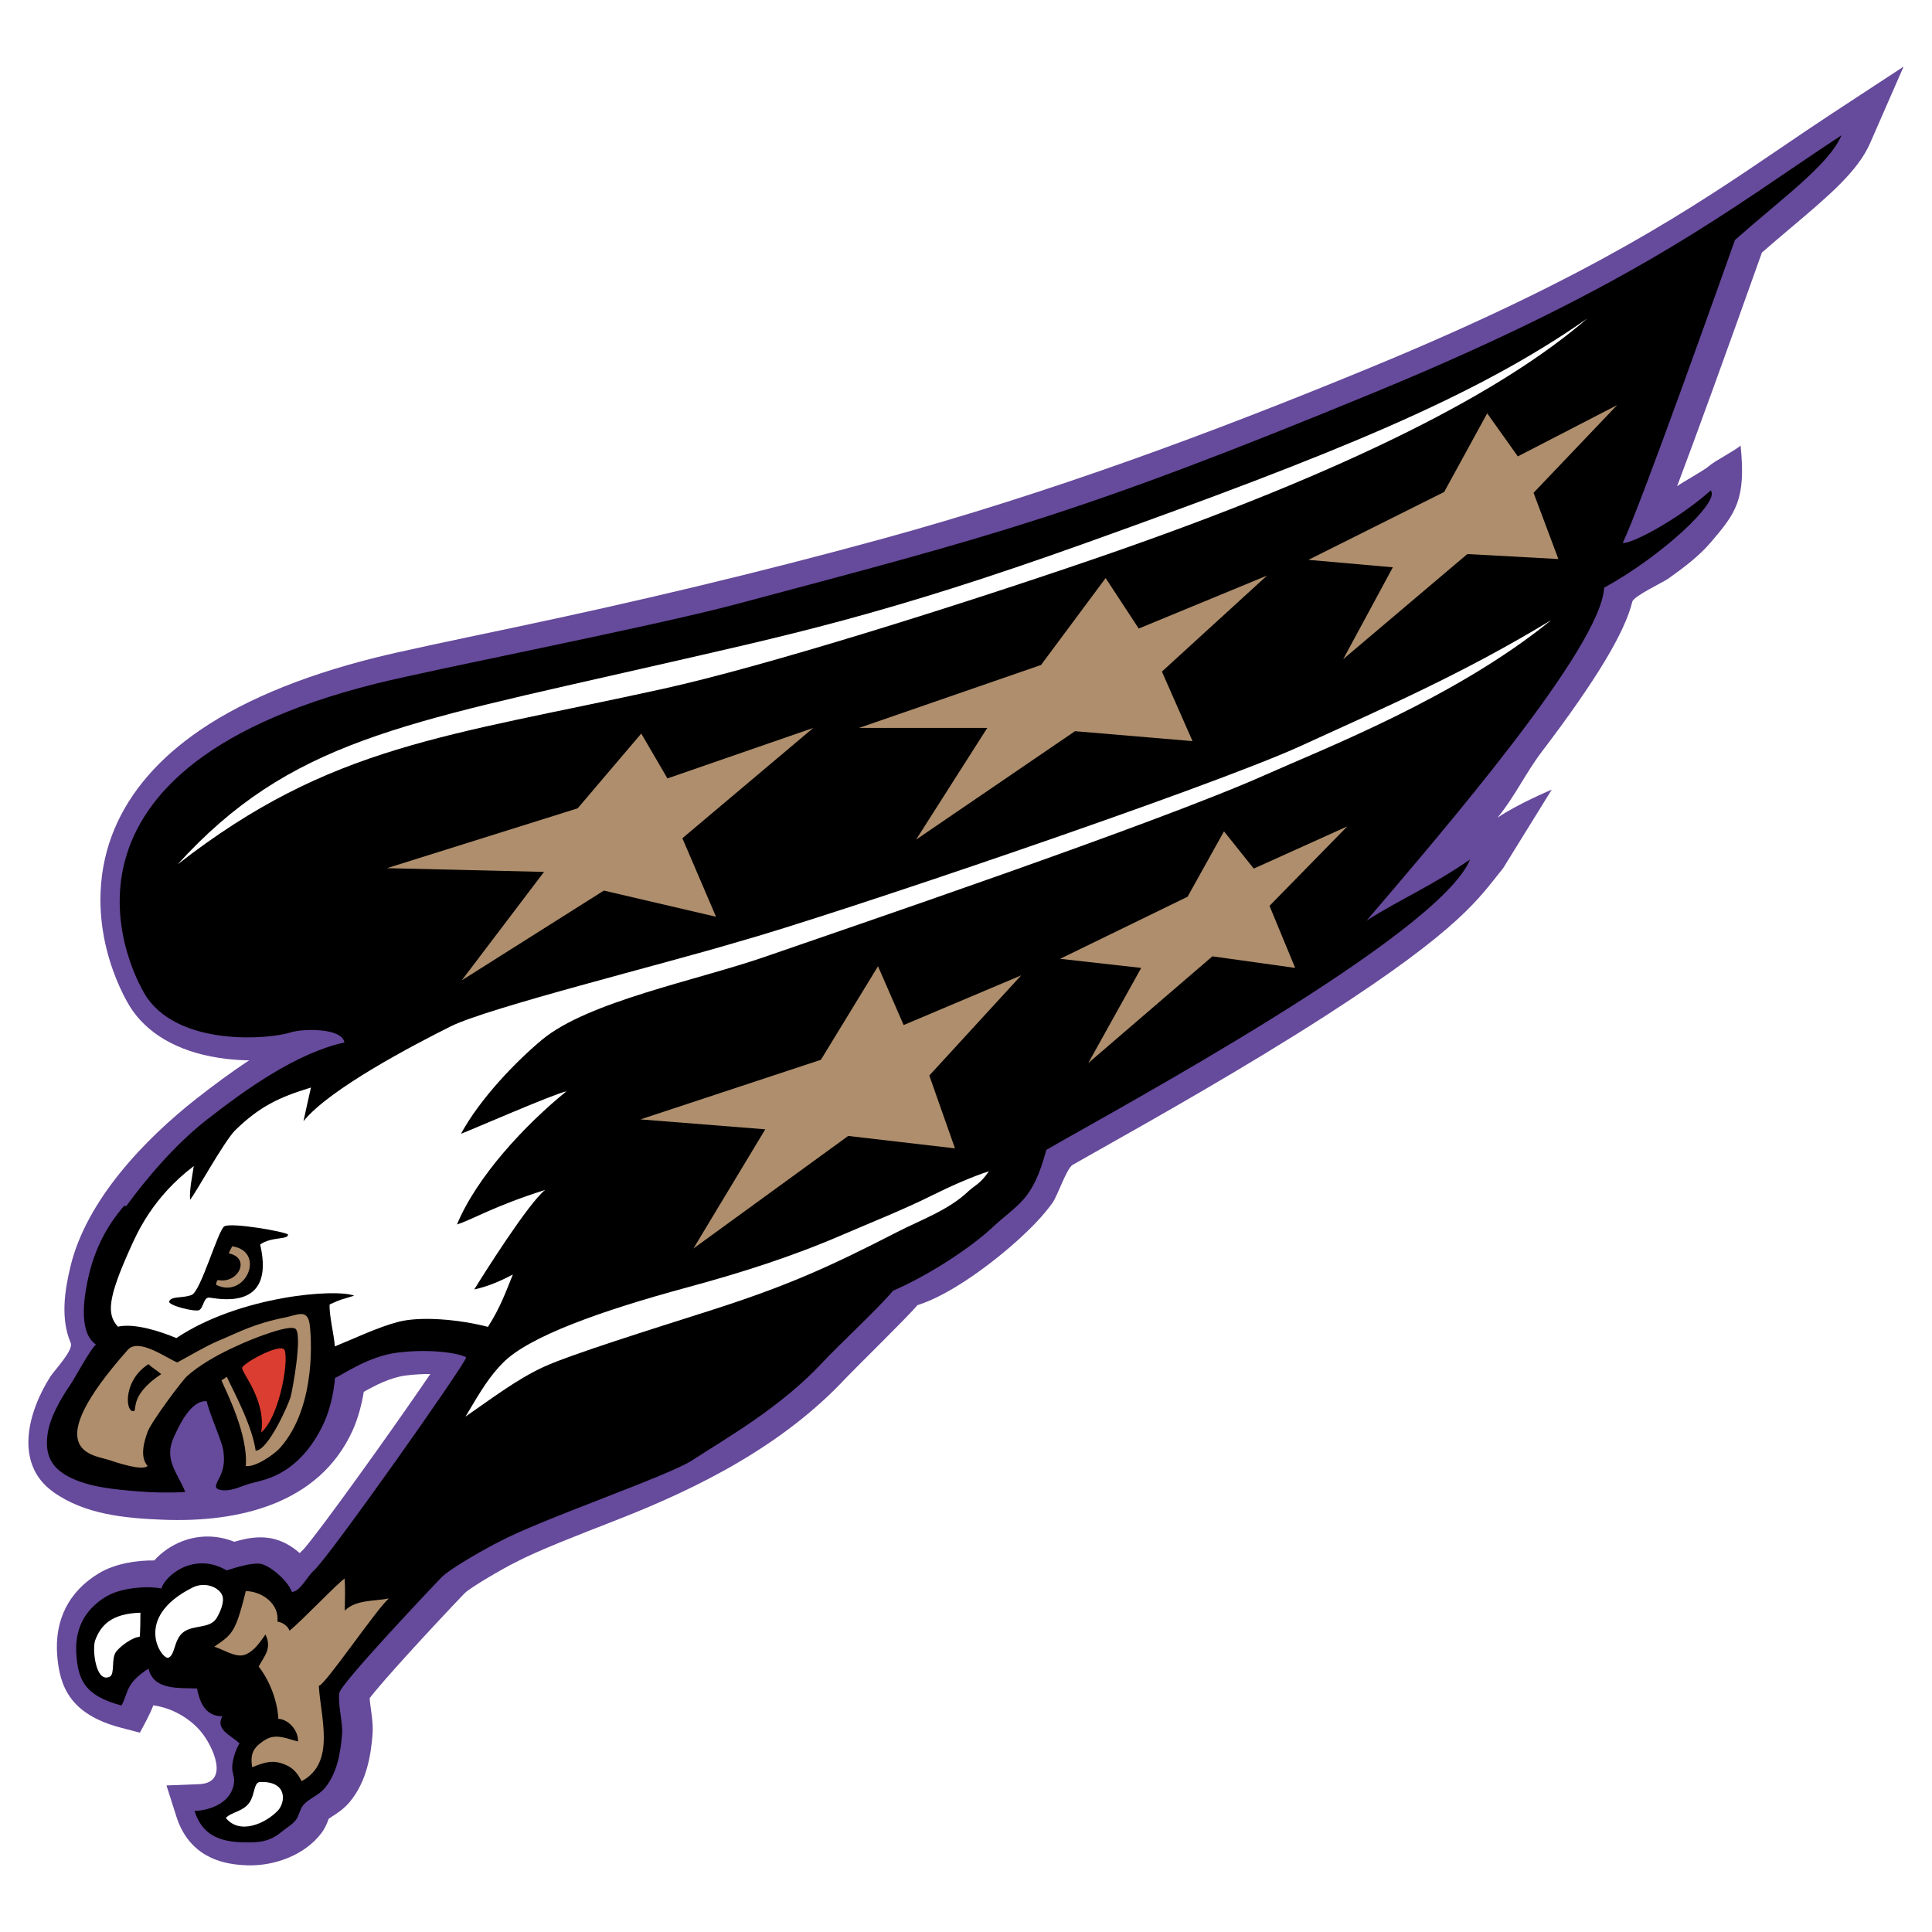
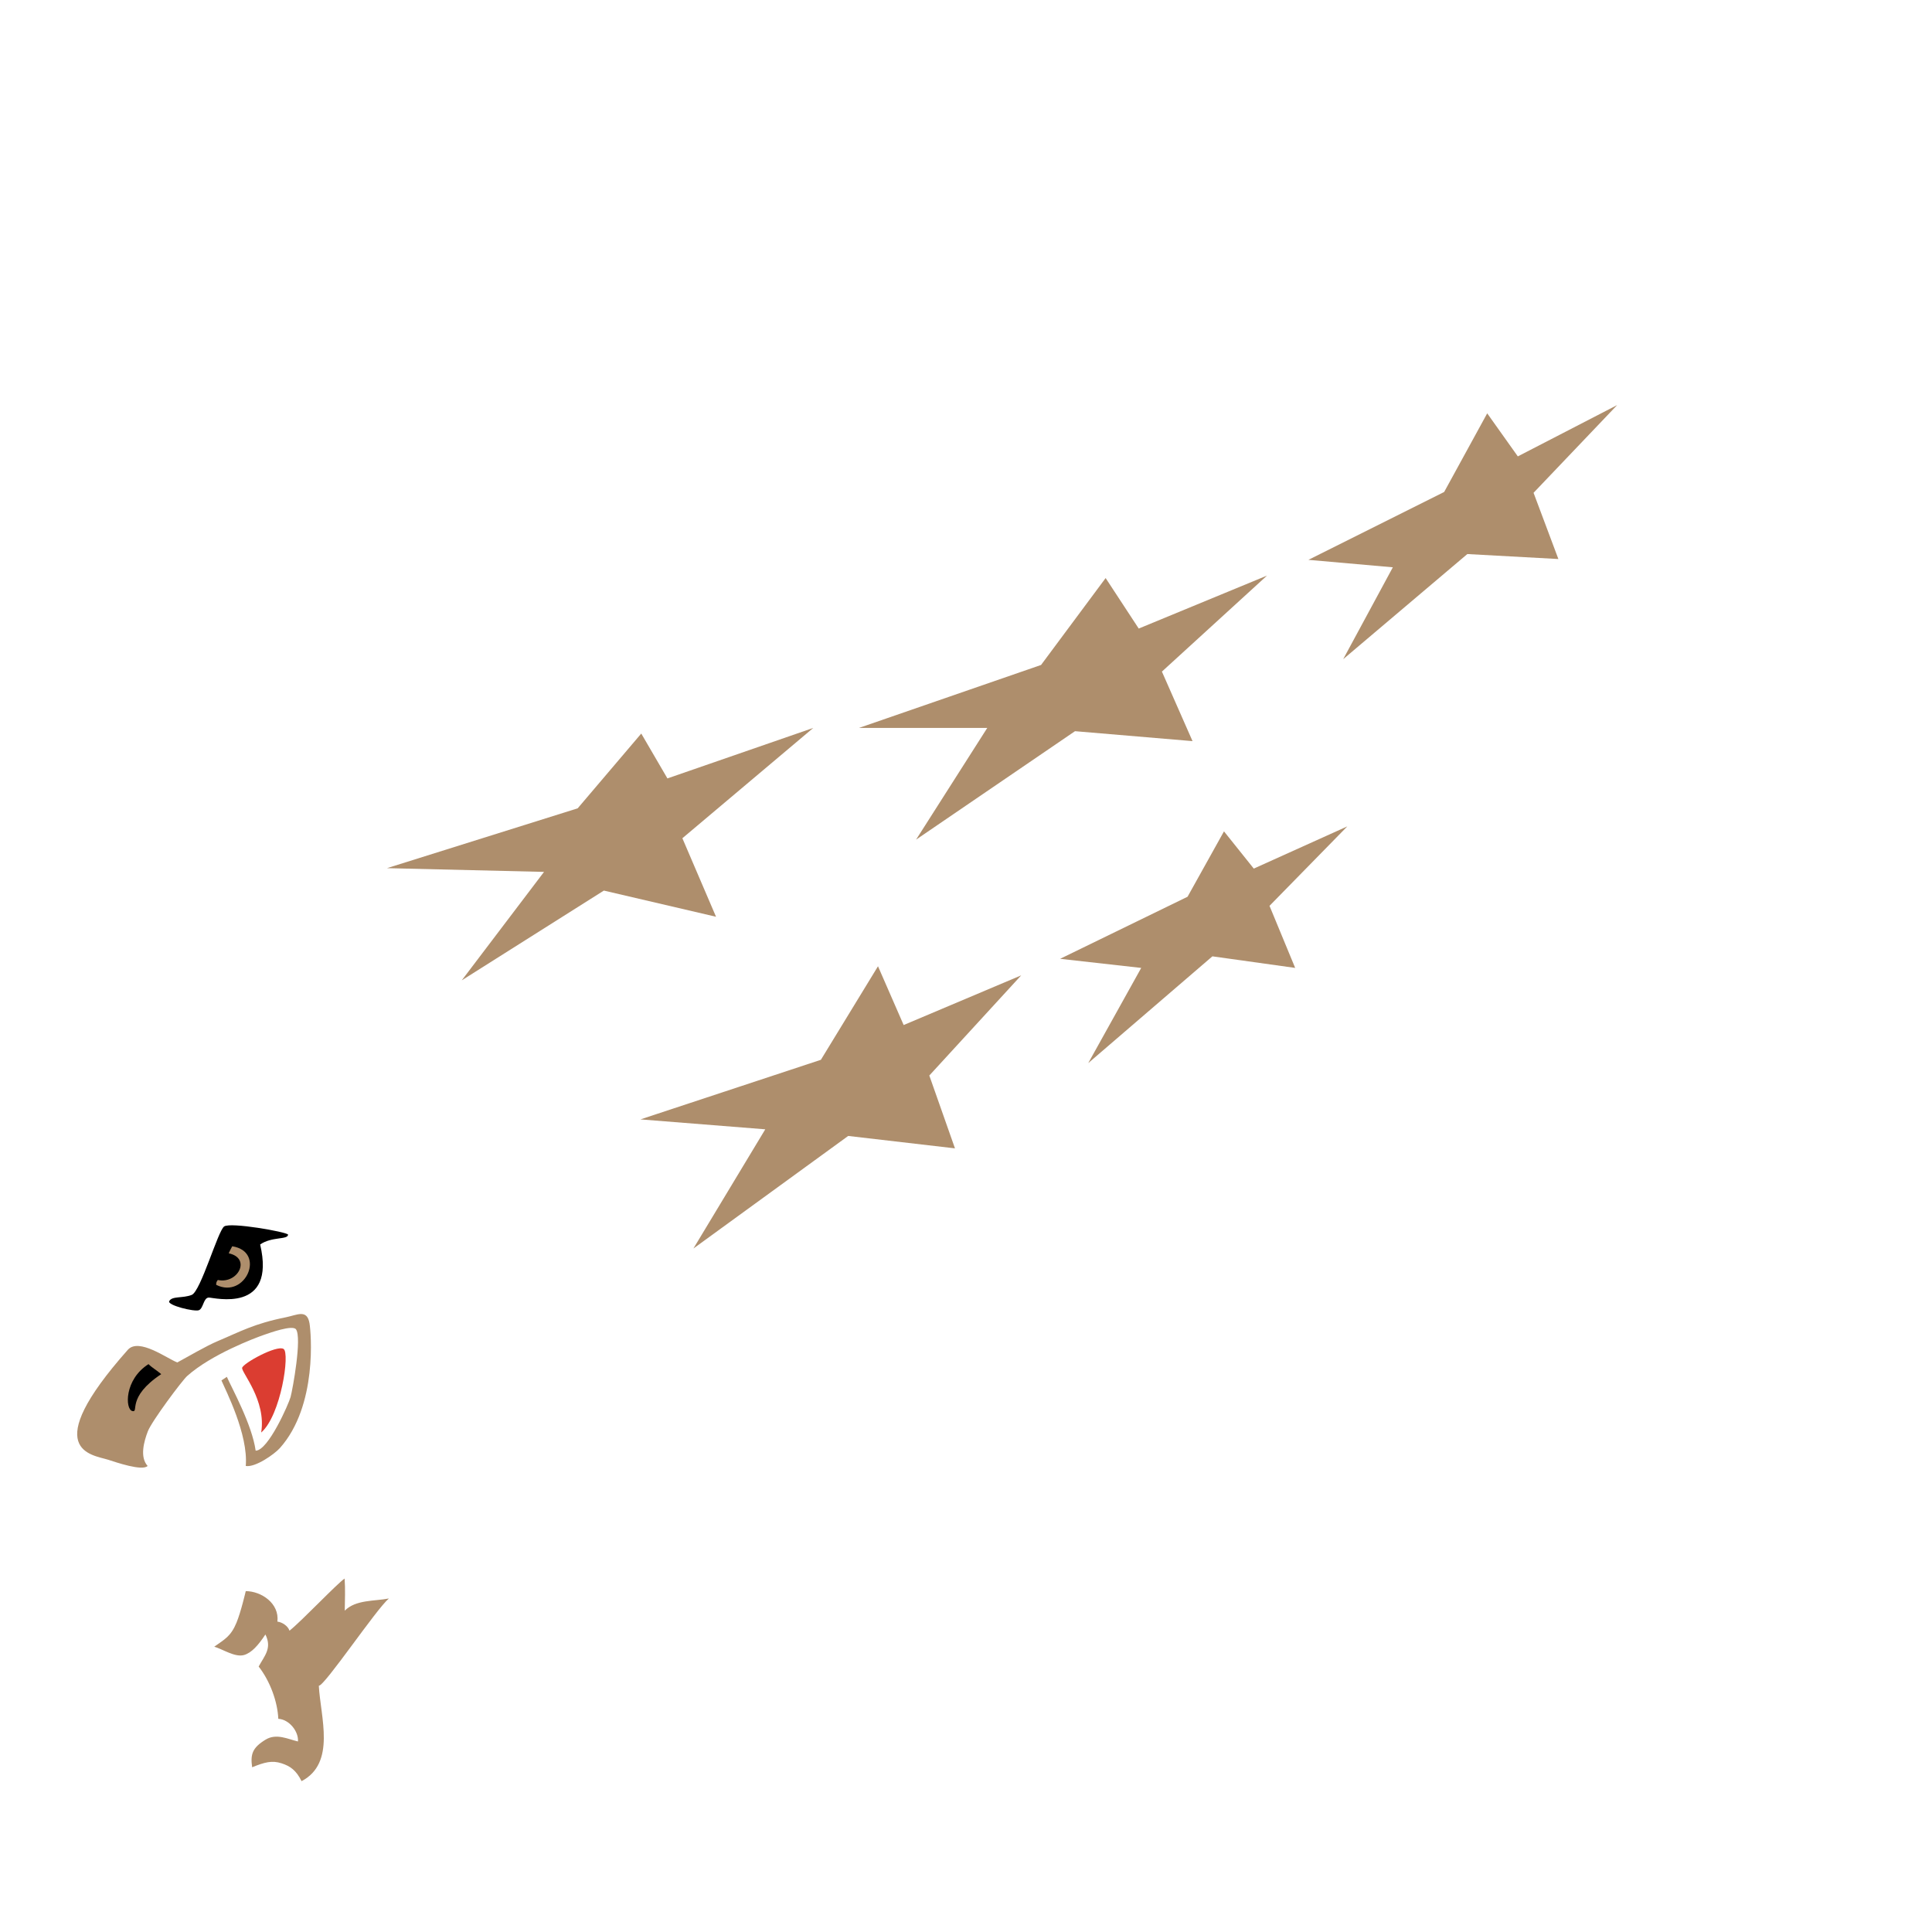
<svg xmlns="http://www.w3.org/2000/svg" version="1.0" id="Layer_1" x="0px" y="0px" width="192.756px" height="192.756px" viewBox="0 0 192.756 192.756" enable-background="new 0 0 192.756 192.756" xml:space="preserve">
  <g>
    <polygon fill-rule="evenodd" clip-rule="evenodd" fill="#FFFFFF" points="0,0 192.756,0 192.756,192.756 0,192.756 0,0  " />
-     <path fill-rule="evenodd" clip-rule="evenodd" fill="#664A9B" d="M182.93,11.228c-1.766,1.157-3.447,2.299-5.228,3.509   c-8.835,6.003-18.848,12.807-40.867,21.89c-16.026,6.611-32.15,12.569-48.876,17.15c-12.288,3.365-24.591,6.289-37.057,8.908   c-5.874,1.234-10.946,2.3-13.456,2.928c-7.644,1.911-13.789,4.527-18.261,7.776c-3.92,2.848-6.624,6.214-8.036,10.005   c-0.751,2.019-1.129,4.171-1.129,6.377c0,1.657,0.213,3.344,0.64,5.028c0.746,2.937,1.962,5.167,2.563,6.021   c1.865,2.652,5.097,4.32,9.346,4.822c0.776,0.092,1.545,0.139,2.289,0.152c-1.864,1.223-3.62,2.539-5.188,3.766   c-5.229,4.088-11.051,10.178-12.641,16.803c-0.589,2.453-0.999,5.229,0.027,7.625c0.306,0.715-1.641,2.746-2.017,3.334   c-2.231,3.488-3.682,8.688,0.255,11.518c3.154,2.266,7.167,2.629,10.92,2.783c7.474,0.305,15.611-1.506,18.966-8.904   c0.556-1.227,0.914-2.637,1.114-3.852c1.081-0.611,2.626-1.445,4.266-1.643c0.866-0.105,1.666-0.141,2.373-0.137   c-1.257,1.846-3.062,4.439-5.202,7.447c-4.226,5.936-6.987,9.592-7.53,10.133l0.06-0.055c-0.128,0.107-0.245,0.225-0.356,0.342   c-1.835-1.596-3.661-1.877-5.958-1.287c-0.202,0.051-0.395,0.105-0.572,0.156c-1.698-0.678-3.507-0.701-5.2-0.047   c-1.091,0.422-2.064,1.104-2.784,1.91c-1.73-0.023-3.914,0.307-5.524,1.279c-3.023,1.826-4.459,4.688-4.153,8.271   c0.249,2.908,1.188,5.785,6.339,7.135l1.902,0.498c0.477-0.898,0.98-1.777,1.342-2.727c1.777,0.236,3.592,1.227,4.764,2.641   c1.181,1.424,2.896,5.1-0.189,5.223l-3.261,0.129l0.989,3.109c0.545,1.715,1.523,2.998,2.908,3.814   c1.125,0.662,2.509,1.004,4.232,1.047c2.68,0.064,5.686-1.023,7.342-3.238c0.373-0.498,0.557-0.992,0.678-1.316   c0.011-0.029,0.023-0.062,0.035-0.094c0.096-0.07,0.25-0.17,0.371-0.246c0.495-0.316,1.171-0.75,1.764-1.475   c1.675-2.045,2.077-4.654,2.239-6.699c0.014-0.17,0.02-0.34,0.02-0.51c0-0.668-0.092-1.338-0.182-1.988   c-0.046-0.334-0.107-0.783-0.128-1.109c1.193-1.598,6.121-6.965,9.484-10.482c0.585-0.578,3.946-2.531,5.047-3.061l0.048-0.023   l0.047-0.025c2.01-1.072,6.251-2.723,9.992-4.18c8.356-3.252,16.686-7.516,22.891-14.164c0.675-0.723,6.245-6.189,7.149-7.279   c3.407-1.07,7.74-4.395,10.252-6.705c1.161-1.066,2.286-2.213,3.212-3.492c0.522-0.723,1.41-3.457,2.029-3.809   c0.733-0.418,1.631-0.924,2.689-1.521c5.416-3.053,14.481-8.162,22.531-13.346c13.641-8.782,15.295-11.743,17.72-14.728l4.85-7.834   c0,0-3.44,1.444-5.409,2.798c1.78-2.187,2.77-4.417,4.432-6.603c2.669-3.506,4.772-6.531,6.253-8.99   c1.468-2.438,2.369-4.376,2.764-5.963c0.138-0.552,3.068-1.927,3.574-2.286c1.521-1.077,3.062-2.233,4.277-3.658   c2.437-2.858,3.51-4.211,2.949-9.621c-0.604,0.528-2.57,1.518-3.17,2.052c-0.505,0.448-2.666,1.618-3.165,2.002   c1.901-5.039,4.69-12.721,8.347-22.995c0,0,0.063-0.175,0.114-0.319c0.996-0.871,1.975-1.699,2.924-2.5   c3.711-3.133,6.643-5.607,7.861-8.394l3.351-7.659L182.93,11.228L45.806,159.131L182.93,11.228L182.93,11.228z" />
-     <path fill-rule="evenodd" clip-rule="evenodd" d="M160.043,58.636c5.782-3.17,11.636-8.639,10.632-9.699   c-3.357,2.984-8.037,5.4-8.768,5.223c1.866-3.917,10.26-27.607,11.192-30.219c4.851-4.29,9.327-7.461,10.633-10.446   c-10.819,7.088-19.964,14.667-46.509,25.617c-29.846,12.312-38.239,14.351-63.671,21.141c-8.477,2.264-30.094,6.466-36.063,7.959   c-35.43,8.858-24.112,29.486-22.791,31.365c3.391,4.822,12.115,4.125,14.31,3.424c1.212-0.387,5.124-0.467,5.353,1.008   c-4.779,1.041-9.91,4.719-13.719,7.697c-3.226,2.521-6.069,5.926-8.052,8.631l-0.199-0.037c-1.796,2.066-2.907,4.344-3.503,6.83   c-0.426,1.777-1.195,5.752,0.685,7.006c-0.642,0.607-2.124,3.389-2.571,4.041c-0.93,1.354-2.002,3.197-2.246,4.85   c-0.288,1.949,0.238,3.326,2.069,4.291c2.061,1.086,4.72,1.291,7.004,1.479c1.515,0.123,3.137,0.154,4.659,0.057   c-0.775-1.914-2.151-3.203-1.173-5.402c0.514-1.154,1.745-3.832,3.326-3.645c0.059,0.736,1.503,3.98,1.627,4.838   c0.14,0.965,0.12,1.711-0.287,2.604c-0.361,0.793-0.895,1.348,0.314,1.439c0.944,0.07,1.944-0.506,2.854-0.725   c0.966-0.23,1.844-0.467,2.765-0.963c2.068-1.113,3.495-3.033,4.441-5.121c0.59-1.301,0.97-3.068,1.069-4.404   c0.803-0.32,3.31-2.172,6.277-2.531c3.139-0.381,5.908,0.014,6.811,0.465c0.083,0.461-13.785,20.09-15.205,21.293   c-0.62,0.525-1.36,2.1-2.188,2.129c-0.322-1.002-1.996-2.514-3.007-2.783c-0.983-0.264-3.48,0.635-3.48,0.635   c-3.234-1.887-6.108,0.449-6.533,1.803c-1.282-0.275-3.989-0.117-5.507,0.801c-2.227,1.344-3.183,3.34-2.961,5.93   c0.194,2.268,0.719,3.953,4.491,4.939c0.735-1.381,0.375-2.166,2.695-3.682c0.516,2.199,3.058,1.904,4.835,1.986   c0.224,1.033,0.644,2.773,2.53,2.773c-0.713,1.32,0.79,1.854,1.715,2.695c-0.368,0.594-0.699,1.633-0.727,2.336   c-0.027,0.682,0.264,0.955,0.179,1.617c-0.254,1.975-2.351,2.736-3.941,2.799c0.748,2.354,2.443,3.072,4.832,3.129   c1.595,0.039,2.633-0.035,3.868-1.055c0.445-0.367,1.079-0.729,1.421-1.186c0.329-0.439,0.362-1.002,0.716-1.447   c0.551-0.689,1.536-0.959,2.199-1.77c1.188-1.451,1.537-3.469,1.684-5.322c0.096-1.205-0.447-3.002-0.269-4.131   c0.151-0.963,9.451-10.754,10.148-11.484c0.942-0.984,4.96-3.193,5.766-3.58c4.317-2.303,16.873-6.559,19.302-8.146   c3.234-2.115,8.741-5.209,12.934-9.699c1.741-1.867,5.726-5.549,7.088-7.213c3.047-1.307,7.337-3.918,9.949-6.342   c2.611-2.426,3.979-2.613,5.347-7.711c7.089-4.104,39.173-21.389,42.281-28.975c-3.979,2.736-6.776,3.855-10.321,6.094   C144,82.885,159.738,64.605,160.043,58.636L160.043,58.636z" />
    <path fill-rule="evenodd" clip-rule="evenodd" fill="#AE8E6C" d="M23.595,161.895c-0.563,1.365-1.185,1.662-2.221,2.398   c0.841,0.236,2.062,1.082,2.964,0.83c0.772-0.217,1.438-0.988,2.141-2.051c0.694,1.383-0.118,2.156-0.671,3.199   c1.136,1.457,1.883,3.5,1.958,5.215c1.096,0.062,2.038,1.266,1.962,2.26c-0.975-0.221-2.146-0.846-3.234-0.18   c-1.302,0.799-1.527,1.438-1.338,2.754c1.249-0.508,1.987-0.701,2.931-0.396c0.874,0.283,1.462,0.697,2.001,1.783   c3.454-1.811,1.889-6.398,1.721-9.516c0.601-0.008,5.726-7.646,6.99-8.709c-1.439,0.279-3.308,0.107-4.403,1.215   c0.016-1.061,0.062-2.154-0.014-3.205c-0.772,0.518-4.296,4.256-5.499,5.201c-0.155-0.469-0.719-0.844-1.207-0.906   c0.215-1.824-1.609-3.035-3.157-3.041C24.519,158.746,24.045,160.803,23.595,161.895L23.595,161.895z" />
    <path fill-rule="evenodd" clip-rule="evenodd" fill="#FFFFFF" d="M19.218,158.387c1.258-0.629,2.664-0.006,2.964,0.809   c0.233,0.633-0.215,1.65-0.561,2.227c-0.657,1.096-2.283,0.668-3.282,1.387c-1.028,0.738-0.828,2.314-1.547,2.584   C16.181,165.623,13.146,161.422,19.218,158.387L19.218,158.387z" />
    <path fill-rule="evenodd" clip-rule="evenodd" fill="#FFFFFF" d="M13.905,163.312c-0.678,0.031-1.859,0.898-2.302,1.453   c-0.545,0.684-0.109,2.244-0.649,2.514c-1.423,0.699-1.766-2.791-1.461-3.615c0.537-1.453,1.551-2.674,4.516-2.764   C14.009,160.9,14.009,163.596,13.905,163.312L13.905,163.312z" />
    <path fill-rule="evenodd" clip-rule="evenodd" fill="#FFFFFF" d="M24.877,179.854c-0.628,0.898-1.833,0.938-2.344,1.527   c1.382,1.707,3.965,0.553,5.194-0.742c0.743-0.785,1.012-2.939-1.772-2.85C25.302,177.809,25.453,179.031,24.877,179.854   L24.877,179.854z" />
    <path fill-rule="evenodd" clip-rule="evenodd" fill="#AE8E6C" d="M12.751,134.672c1.104-1.244,3.952,0.898,4.94,1.258   c1.167-0.629,2.861-1.637,4.06-2.141c2.211-0.93,3.576-1.723,6.784-2.367c1.125-0.229,2.097-0.828,2.344,0.604   c0.15,0.871,0.826,8.215-2.954,12.447c-0.554,0.619-2.458,1.957-3.406,1.787c0.269-3.145-2.016-7.568-2.426-8.533l0.54-0.359   c0.474,1.082,2.515,4.76,2.874,7.365c1.258,0,3.309-4.701,3.483-5.348c0.216-0.803,1.146-5.922,0.542-6.756   c-0.341-0.473-2.626,0.354-3.186,0.547c-0.953,0.332-5.24,1.945-7.666,4.102c-0.511,0.453-3.552,4.533-3.93,5.525   c-0.377,0.988-0.831,2.559-0.022,3.457c-0.539,0.539-3.174-0.377-3.926-0.617C9.164,145.123,3.777,144.787,12.751,134.672   L12.751,134.672z" />
    <path fill-rule="evenodd" clip-rule="evenodd" fill="#DB3D31" d="M24.159,136.469c-0.089,0.449,2.425,3.234,1.9,6.453   c1.962-1.693,2.891-7.951,2.231-8.34C27.588,134.17,24.249,136.02,24.159,136.469L24.159,136.469z" />
    <path fill-rule="evenodd" clip-rule="evenodd" d="M14.816,136.1c0.386,0.383,0.74,0.549,1.269,0.998   c-3.514,2.336-2.166,3.861-2.885,3.682S12.392,137.637,14.816,136.1L14.816,136.1z" />
    <path fill-rule="evenodd" clip-rule="evenodd" fill="#FFFFFF" d="M129.762,74.43c-9.118,4.168-47.131,17.037-56.084,19.524   c-7.461,2.238-24.996,6.589-28.727,8.455c-3.73,1.867-12.062,6.219-14.674,9.453c0.249-1.119,0.477-2.205,0.746-3.359   c-3.232,0.986-5.113,1.9-7.524,4.229c-1.142,1.104-4.138,6.604-4.539,6.965c-0.062-1.094,0.217-2.293,0.373-3.357   c-4.103,3.109-5.666,6.705-6.342,8.207c-2.238,4.975-2.363,6.59-1.225,7.814c1.639-0.367,4.219,0.457,5.826,1.139   c6.342-4.229,15.911-4.953,17.743-4.23c-1.35,0.432-1.079,0.252-2.446,0.873c-0.072,1.053,0.458,3.098,0.516,4.186   c1.992-0.801,4.255-1.902,6.324-2.445c2.245-0.586,6.093-0.248,8.954,0.498c1.262-1.971,1.769-3.482,2.487-5.223   c-1.273,0.664-2.429,1.172-3.855,1.492c0.905-1.473,5.405-8.617,7.071-9.93c-5.082,1.598-7.415,3.031-8.793,3.443   c2-4.818,6.837-9.973,10.924-13.285c-1.325,0.279-9.835,4.002-10.526,4.238c1.946-3.559,5.47-7.193,8.06-9.361   c4.581-3.832,15.441-5.928,22.302-8.308c7.523-2.612,39.057-13.299,49.929-18.156c5.845-2.611,19.026-7.71,28.477-15.42   C145.929,67.217,138.467,70.45,129.762,74.43L129.762,74.43z" />
    <path fill-rule="evenodd" clip-rule="evenodd" d="M16.883,129.82c-0.205,0.41,2.516,1.078,2.964,0.898   c0.449-0.178,0.449-1.258,0.988-1.258c0.54,0,6.737,1.617,5.121-5.299c1.167-0.809,2.784-0.449,2.784-0.988   c-0.179-0.27-5.749-1.258-6.377-0.809s-2.336,6.469-3.234,6.828C18.23,129.551,17.152,129.281,16.883,129.82L16.883,129.82z" />
    <path fill-rule="evenodd" clip-rule="evenodd" fill="#AE8E6C" d="M22.823,125.045c2.272,0.482,0.918,3.088-1.091,2.658   c-0.127,0.158-0.176,0.291-0.162,0.486c2.917,1.459,5.014-3.309,1.601-3.848C23.171,124.342,22.889,124.855,22.823,125.045   L22.823,125.045z" />
    <path fill-rule="evenodd" clip-rule="evenodd" fill="#FFFFFF" d="M50.192,135.953c2.6-2.627,9.806-5.189,18.35-7.504   c5.392-1.461,10.41-3.049,15.556-5.271c2.946-1.273,5.956-2.453,8.831-3.883c1.798-0.895,3.904-1.842,5.73-2.438   c-0.857,1.283-1.421,1.398-2.065,2.014c-1.967,1.873-4.723,2.834-7.099,4.057c-6.978,3.59-11.146,5.43-18.678,7.836   c-5.845,1.865-13.804,4.352-16.54,5.596c-2.735,1.244-5.472,3.357-7.834,4.975C48.06,138.598,48.864,137.297,50.192,135.953   L50.192,135.953z" />
-     <path fill-rule="evenodd" clip-rule="evenodd" fill="#FFFFFF" d="M65.097,66.47c13.211-3.024,23.051-5.066,43.276-12.311   c24.995-8.954,38.799-14.55,49.991-22.384c-8.208,7.088-23.131,15.047-49.245,24.001c-14.472,4.962-33.103,10.77-42.903,12.933   c-21.696,4.79-33.204,5.596-48.499,17.535C28.909,73.932,40.056,72.203,65.097,66.47L65.097,66.47z" />
    <polygon fill-rule="evenodd" clip-rule="evenodd" fill="#AE8E6C" points="38.608,86.616 57.635,80.647 63.978,73.186    66.589,77.663 81.139,72.626 68.081,83.631 71.439,91.466 60.247,88.854 46.07,97.809 54.277,86.989 38.608,86.616  " />
    <polygon fill-rule="evenodd" clip-rule="evenodd" fill="#AE8E6C" points="85.699,72.626 103.866,66.344 110.309,57.673    113.611,62.711 126.411,57.426 115.924,67.005 118.979,73.942 107.253,72.951 91.397,83.77 98.499,72.626 85.699,72.626  " />
    <polygon fill-rule="evenodd" clip-rule="evenodd" fill="#AE8E6C" points="130.541,55.856 144.084,49.085 148.379,41.239    151.434,45.534 161.345,40.414 153.003,49.167 155.48,55.774 146.396,55.278 134.01,65.767 138.964,56.6 130.541,55.856  " />
    <polygon fill-rule="evenodd" clip-rule="evenodd" fill="#AE8E6C" points="105.767,95.661 118.483,89.468 122.117,82.944    125.09,86.66 134.422,82.448 126.659,90.376 129.22,96.569 120.961,95.414 108.574,106.066 113.859,96.569 105.767,95.661  " />
    <polygon fill-rule="evenodd" clip-rule="evenodd" fill="#AE8E6C" points="63.897,111.682 81.9,105.736 87.598,96.404    90.158,102.268 101.885,97.312 92.718,107.305 95.278,114.572 84.625,113.334 69.182,124.564 76.351,112.672 63.897,111.682  " />
  </g>
</svg>